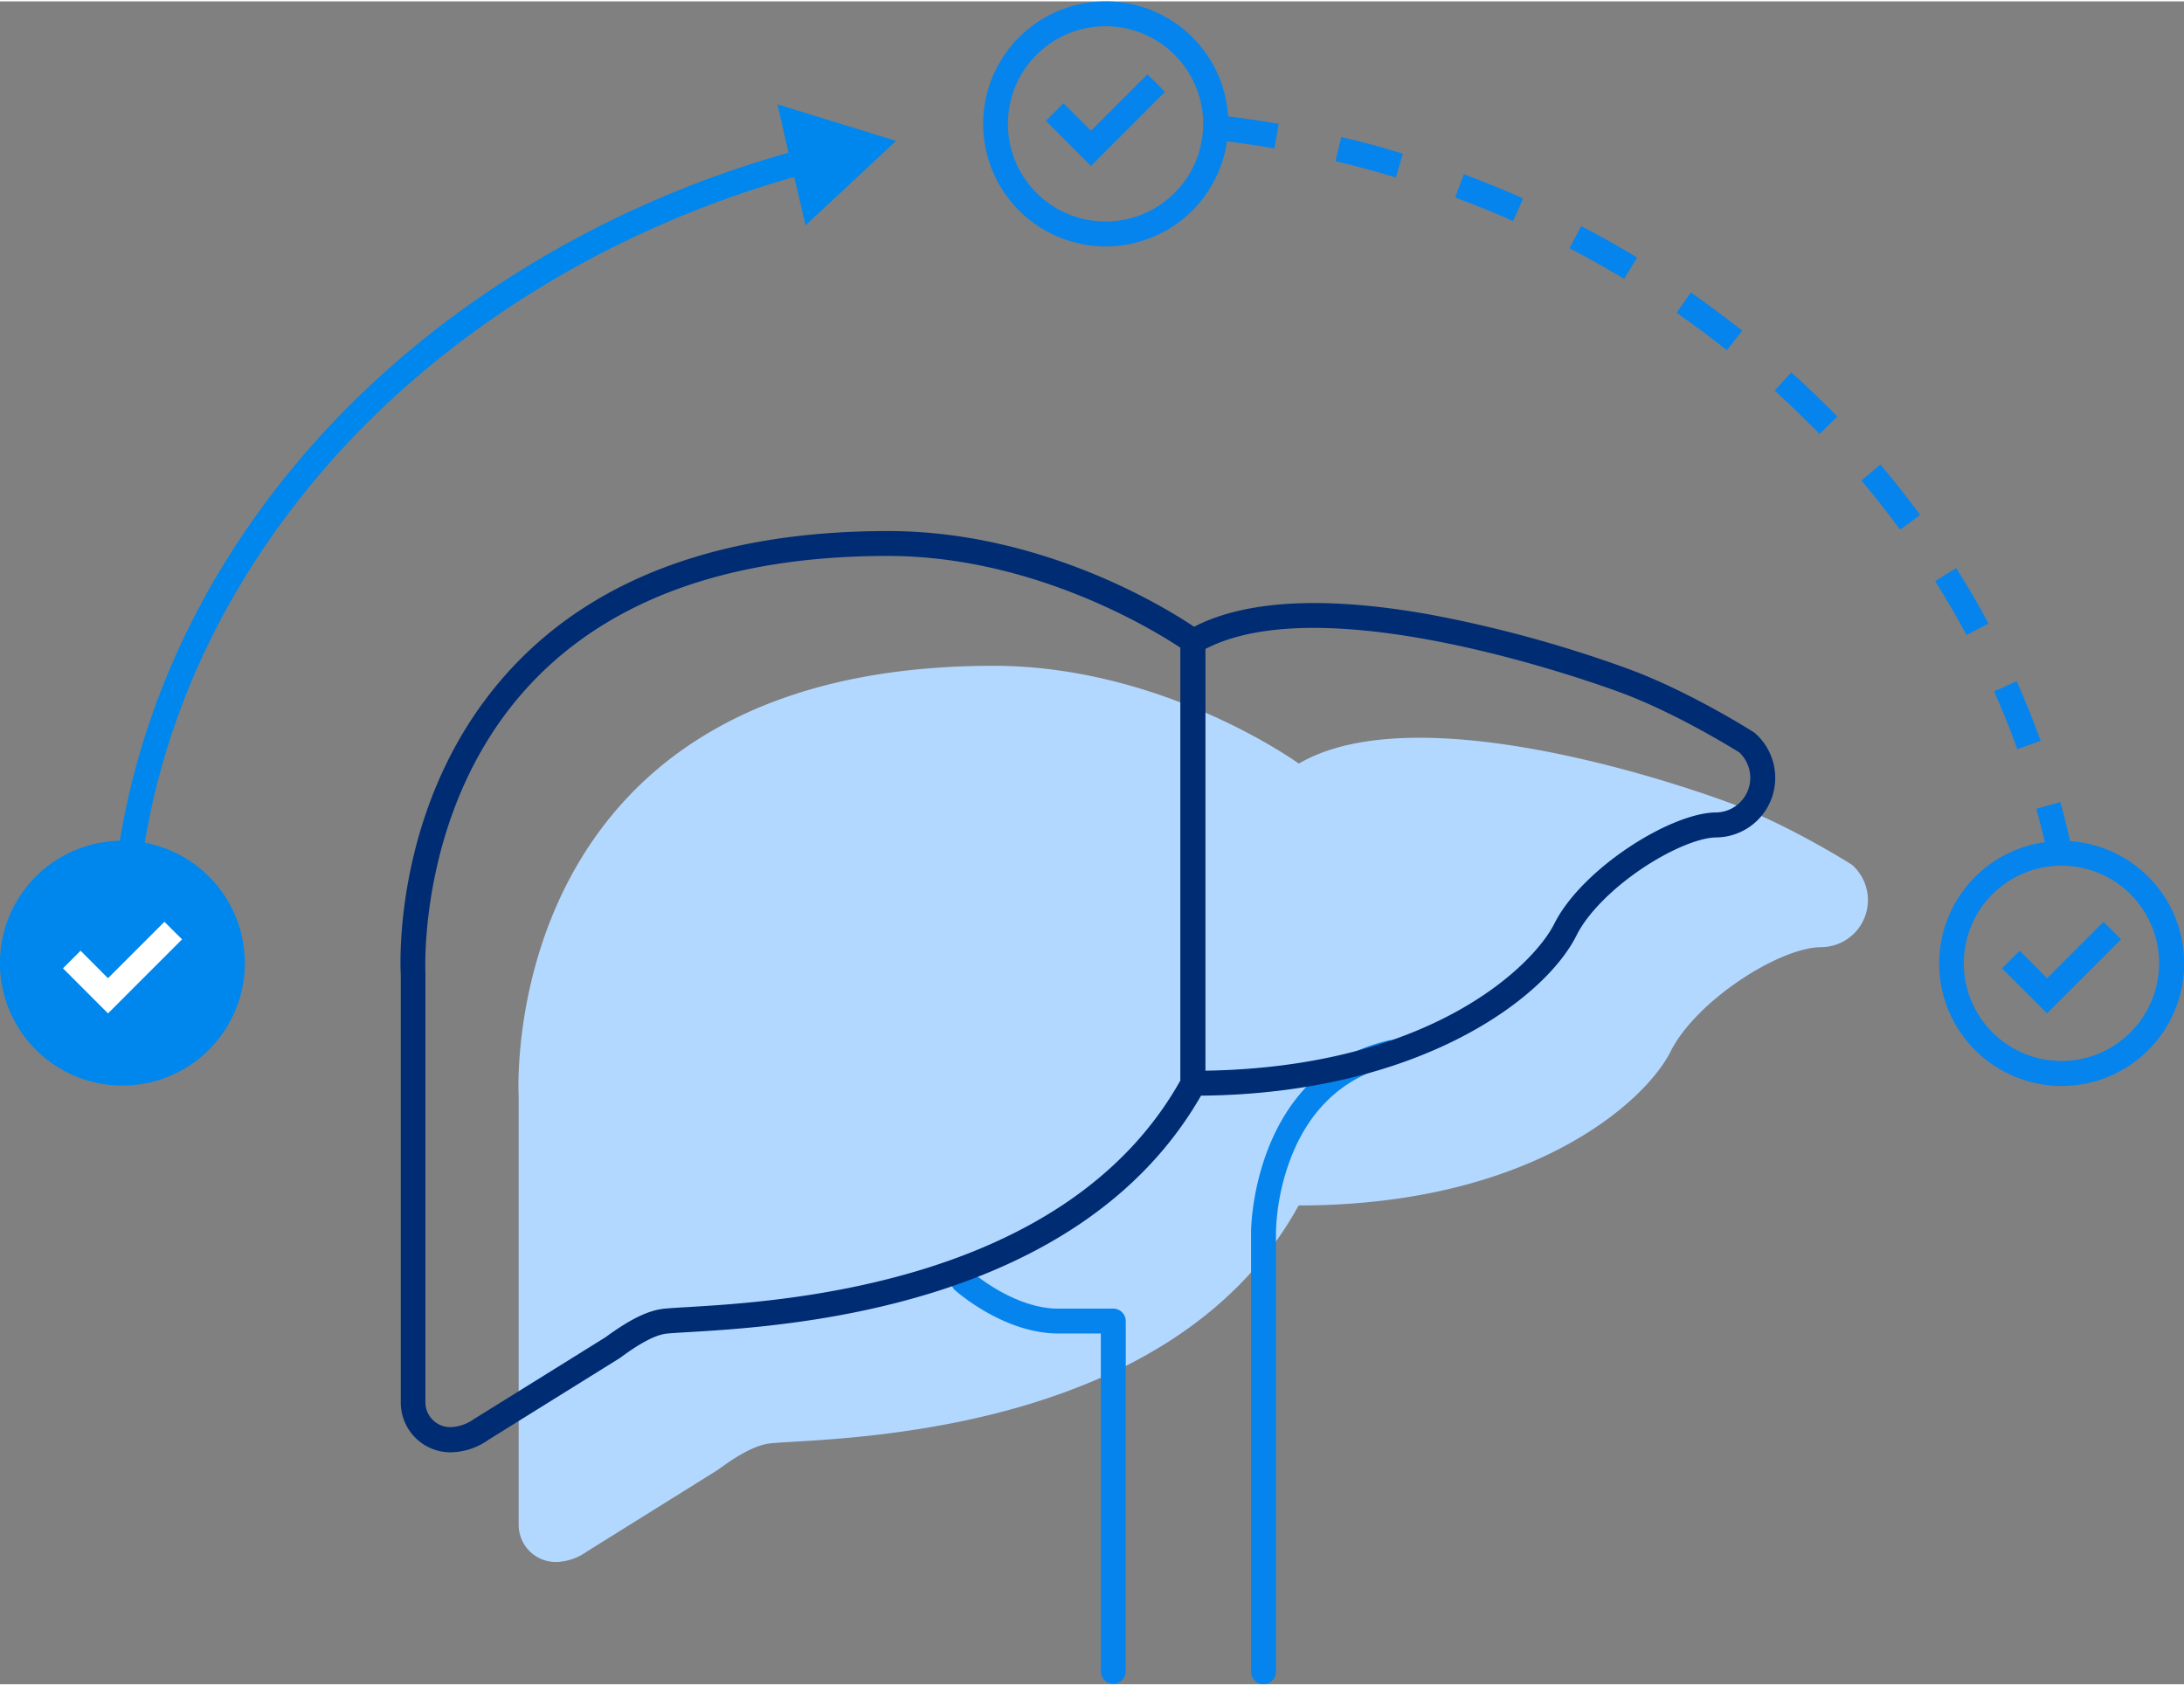
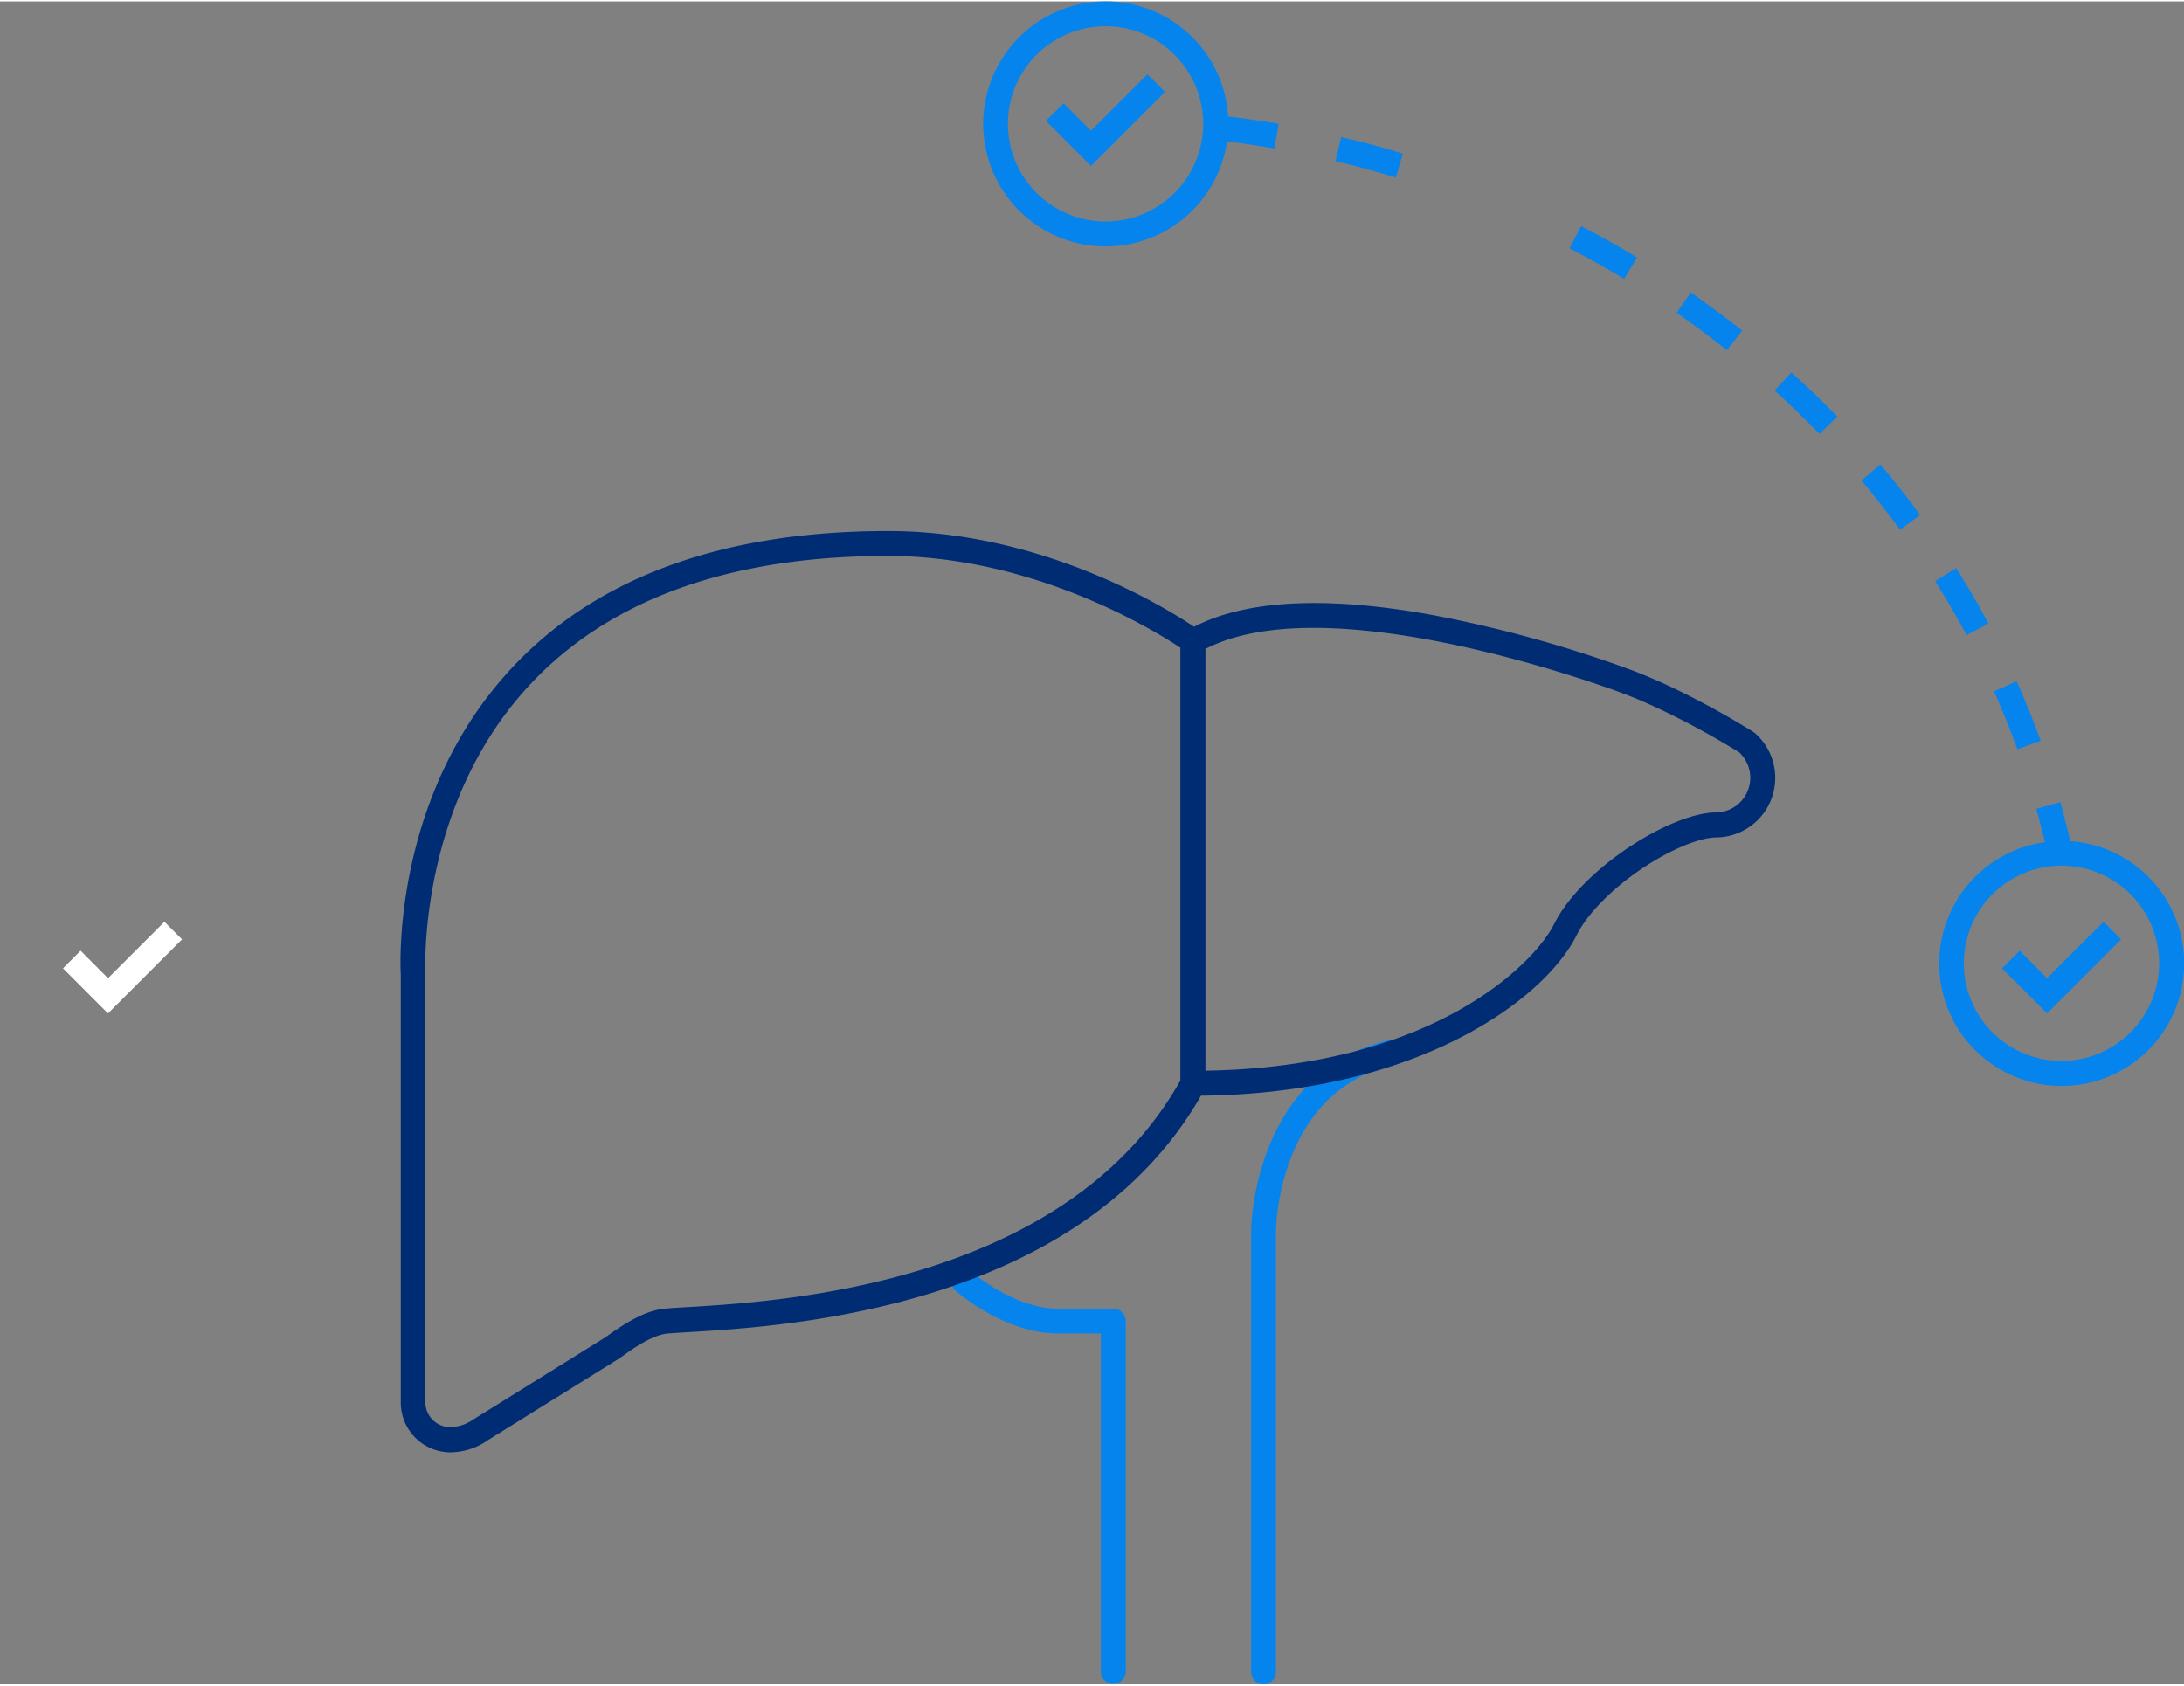
<svg xmlns="http://www.w3.org/2000/svg" width="504" viewBox="0 0 503.53 388" height="389">
  <rect x="0" y="0" width="503.53" height="388" fill="#808080" stroke="none" />
  <polygon points="471.96 233.33 461.57 222.94 465.63 218.88 471.96 225.22 484.97 212.21 489.03 216.26 471.96 233.33" fill="#0584ED" />
  <polygon points="251.53 37.95 241.14 27.55 245.2 23.5 251.53 29.83 264.55 16.81 268.6 20.87 251.53 37.95" fill="#0584ED" />
-   <path d="M206.59,32.17l-27.34-8.43,2.55,11.15C138,47.23,98.69,71.53,70.82,103.63,47.65,130.29,33,161,27.64,193.52a28.23,28.23,0,1,0,5.74.47c5.22-31.35,19.43-60.89,41.74-86.6,27.13-31.23,65.35-54.84,108-66.9l2.6,11.15Z" fill="#0087ED" />
  <polygon points="24.9 233.33 14.52 222.94 18.58 218.88 24.9 225.22 37.91 212.21 41.97 216.26 24.9 233.33" fill="#FFFFFF" />
-   <path d="M419.75,218.06a10.85,10.85,0,0,0,7.22-19s-14.41-9.17-28.17-14.26c-15.29-5.65-72.93-24.53-99.35-9.06,0,0-31.08-22.55-70.4-22.55-115.39,0-109.47,99.27-109.47,99.27v98.78a8.58,8.58,0,0,0,8.58,8.58h0a12.71,12.71,0,0,0,7.13-2.4l30.25-18.87c4.48-3.32,8.64-5.74,12.19-6.1,12.89-1.29,92-.7,121.67-54.84,53.51,0,79.94-23.87,85.75-35.48S410,218.23,419.75,218.06Z" fill="#B3D8FF" />
-   <path d="M256.67,387.91A2.87,2.87,0,0,1,253.8,385V307.13H244c-12.52,0-23.39-9.6-23.85-10a2.87,2.87,0,0,1,3.83-4.27h0c.09.08,9.72,8.54,20,8.54h12.7a2.88,2.88,0,0,1,2.87,2.87h0V385a2.88,2.88,0,0,1-2.83,2.91h0Z" fill="#0584ED" />
+   <path d="M256.67,387.91A2.87,2.87,0,0,1,253.8,385V307.13H244c-12.52,0-23.39-9.6-23.85-10a2.87,2.87,0,0,1,3.83-4.27c.09.08,9.72,8.54,20,8.54h12.7a2.88,2.88,0,0,1,2.87,2.87h0V385a2.88,2.88,0,0,1-2.83,2.91h0Z" fill="#0584ED" />
  <path d="M291.31,388a2.86,2.86,0,0,1-2.87-2.87h0V283.47c0-.37.35-36.52,31.64-43.9a2.87,2.87,0,0,1,1.45,5.55h-.12c-11.19,2.65-19.16,9.8-23.69,21.26a52.43,52.43,0,0,0-3.54,17.06V385.1a2.88,2.88,0,0,1-2.84,2.9Z" fill="#0584ED" />
  <path d="M404.63,168.73a2.47,2.47,0,0,0-.38-.28c-.6-.38-14.83-9.39-28.76-14.52a288.14,288.14,0,0,0-46-12.59c-24-4.28-42.24-3.32-54.19,2.85-6.8-4.57-35.2-22.07-70.56-22.07-37.83,0-66.91,10.51-86.42,31.23-27.65,29.34-26.08,68.33-25.92,71v98.7a11.48,11.48,0,0,0,11.48,11.48h0a15.38,15.38,0,0,0,8.71-2.87l30.26-18.83.19-.13c4.69-3.48,8.22-5.3,10.76-5.55,1.12-.11,2.83-.21,5-.34,22.34-1.32,89.88-5.3,118.1-54.51,50.16-.48,79.29-22.3,86.6-37,2.43-4.87,8-10.57,14.89-15.24,6.39-4.33,13.13-7.2,17.18-7.3a13.73,13.73,0,0,0,9.1-24ZM158.4,301.05c-2.23.13-4,.24-5.22.36-3.7.37-7.87,2.4-13.57,6.58l-30.19,18.78-.14.08a9.79,9.79,0,0,1-5.47,1.87A5.73,5.73,0,0,1,98.08,323h0V224.1c0-.39-1.94-38.95,24.39-66.87,18.39-19.51,46.08-29.37,82.23-29.37,33.54,0,61.3,17.08,67.43,21.15v99.81C245.7,295.89,180.06,299.77,158.4,301.05ZM395.5,187h-.07c-10.48.23-30.74,13-37.11,25.71-4.63,9.25-28,33-80.4,33.83V149.3c27.65-14.34,88.62,7.44,95.59,10C386,163.91,399.17,172,401,173.16A8,8,0,0,1,395.5,187Z" fill="#002C73" />
  <path d="M477.29,193.62c-.69-3-1.45-6.06-2.28-9l-5.53,1.54c.71,2.55,1.36,5.13,2,7.69a28.24,28.24,0,1,0,32.09,28h0A28.23,28.23,0,0,0,477.29,193.62Zm-2,50.67a22.5,22.5,0,0,1-22.52-22.48h0v-.06a22.51,22.51,0,1,1,22.52,22.54Z" fill="#0584ED" />
  <path d="M254.89,0h0a28.25,28.25,0,1,0,28,32.27c3.66.48,7.3,1,10.93,1.65l1-5.7c-3.85-.65-7.76-1.22-11.67-1.71A28.25,28.25,0,0,0,254.89,0Zm0,50.75a22.51,22.51,0,0,1-22.51-22.5h0a22.51,22.51,0,1,1,22.51,22.5Z" fill="#0584ED" />
  <path d="M307.9,36.83c4.66,1.12,9.39,2.38,13.93,3.77l1.61-5.49c-4.64-1.42-9.39-2.77-14.22-3.81Z" fill="#0584ED" />
  <path d="M458.46,143.45c-2.31-4.32-4.82-8.63-7.45-12.8l-4.85,3c2.56,4.11,5,8.28,7.24,12.45Z" fill="#0584ED" />
  <path d="M429.15,110.48c3.13,3.66,6.09,7.47,8.91,11.32l4.63-3.39c-2.89-4-6-7.87-9.15-11.63Z" fill="#0584ED" />
  <path d="M470.48,170.48c-1.66-4.62-3.53-9.24-5.53-13.74l-5.22,2.34c1.95,4.37,3.76,8.86,5.38,13.34Z" fill="#0584ED" />
  <path d="M413,85.55l-3.86,4.18c3.56,3.22,7,6.59,10.36,10l4.11-4C420.21,92.26,416.63,88.8,413,85.55Z" fill="#0584ED" />
  <path d="M386.55,71.81c3.95,2.74,7.84,5.64,11.59,8.61l3.55-4.5c-3.84-3-7.83-6-11.87-8.82Z" fill="#0584ED" />
  <path d="M361.86,56.91c4.23,2.22,8.49,4.6,12.58,7.07l3-4.92c-4.17-2.53-8.54-5-12.9-7.24Z" fill="#0584ED" />
-   <path d="M335.49,45.21c4.5,1.67,9,3.5,13.37,5.43l2.32-5.21c-4.47-2-9.07-3.86-13.68-5.58Z" fill="#0584ED" />
</svg>